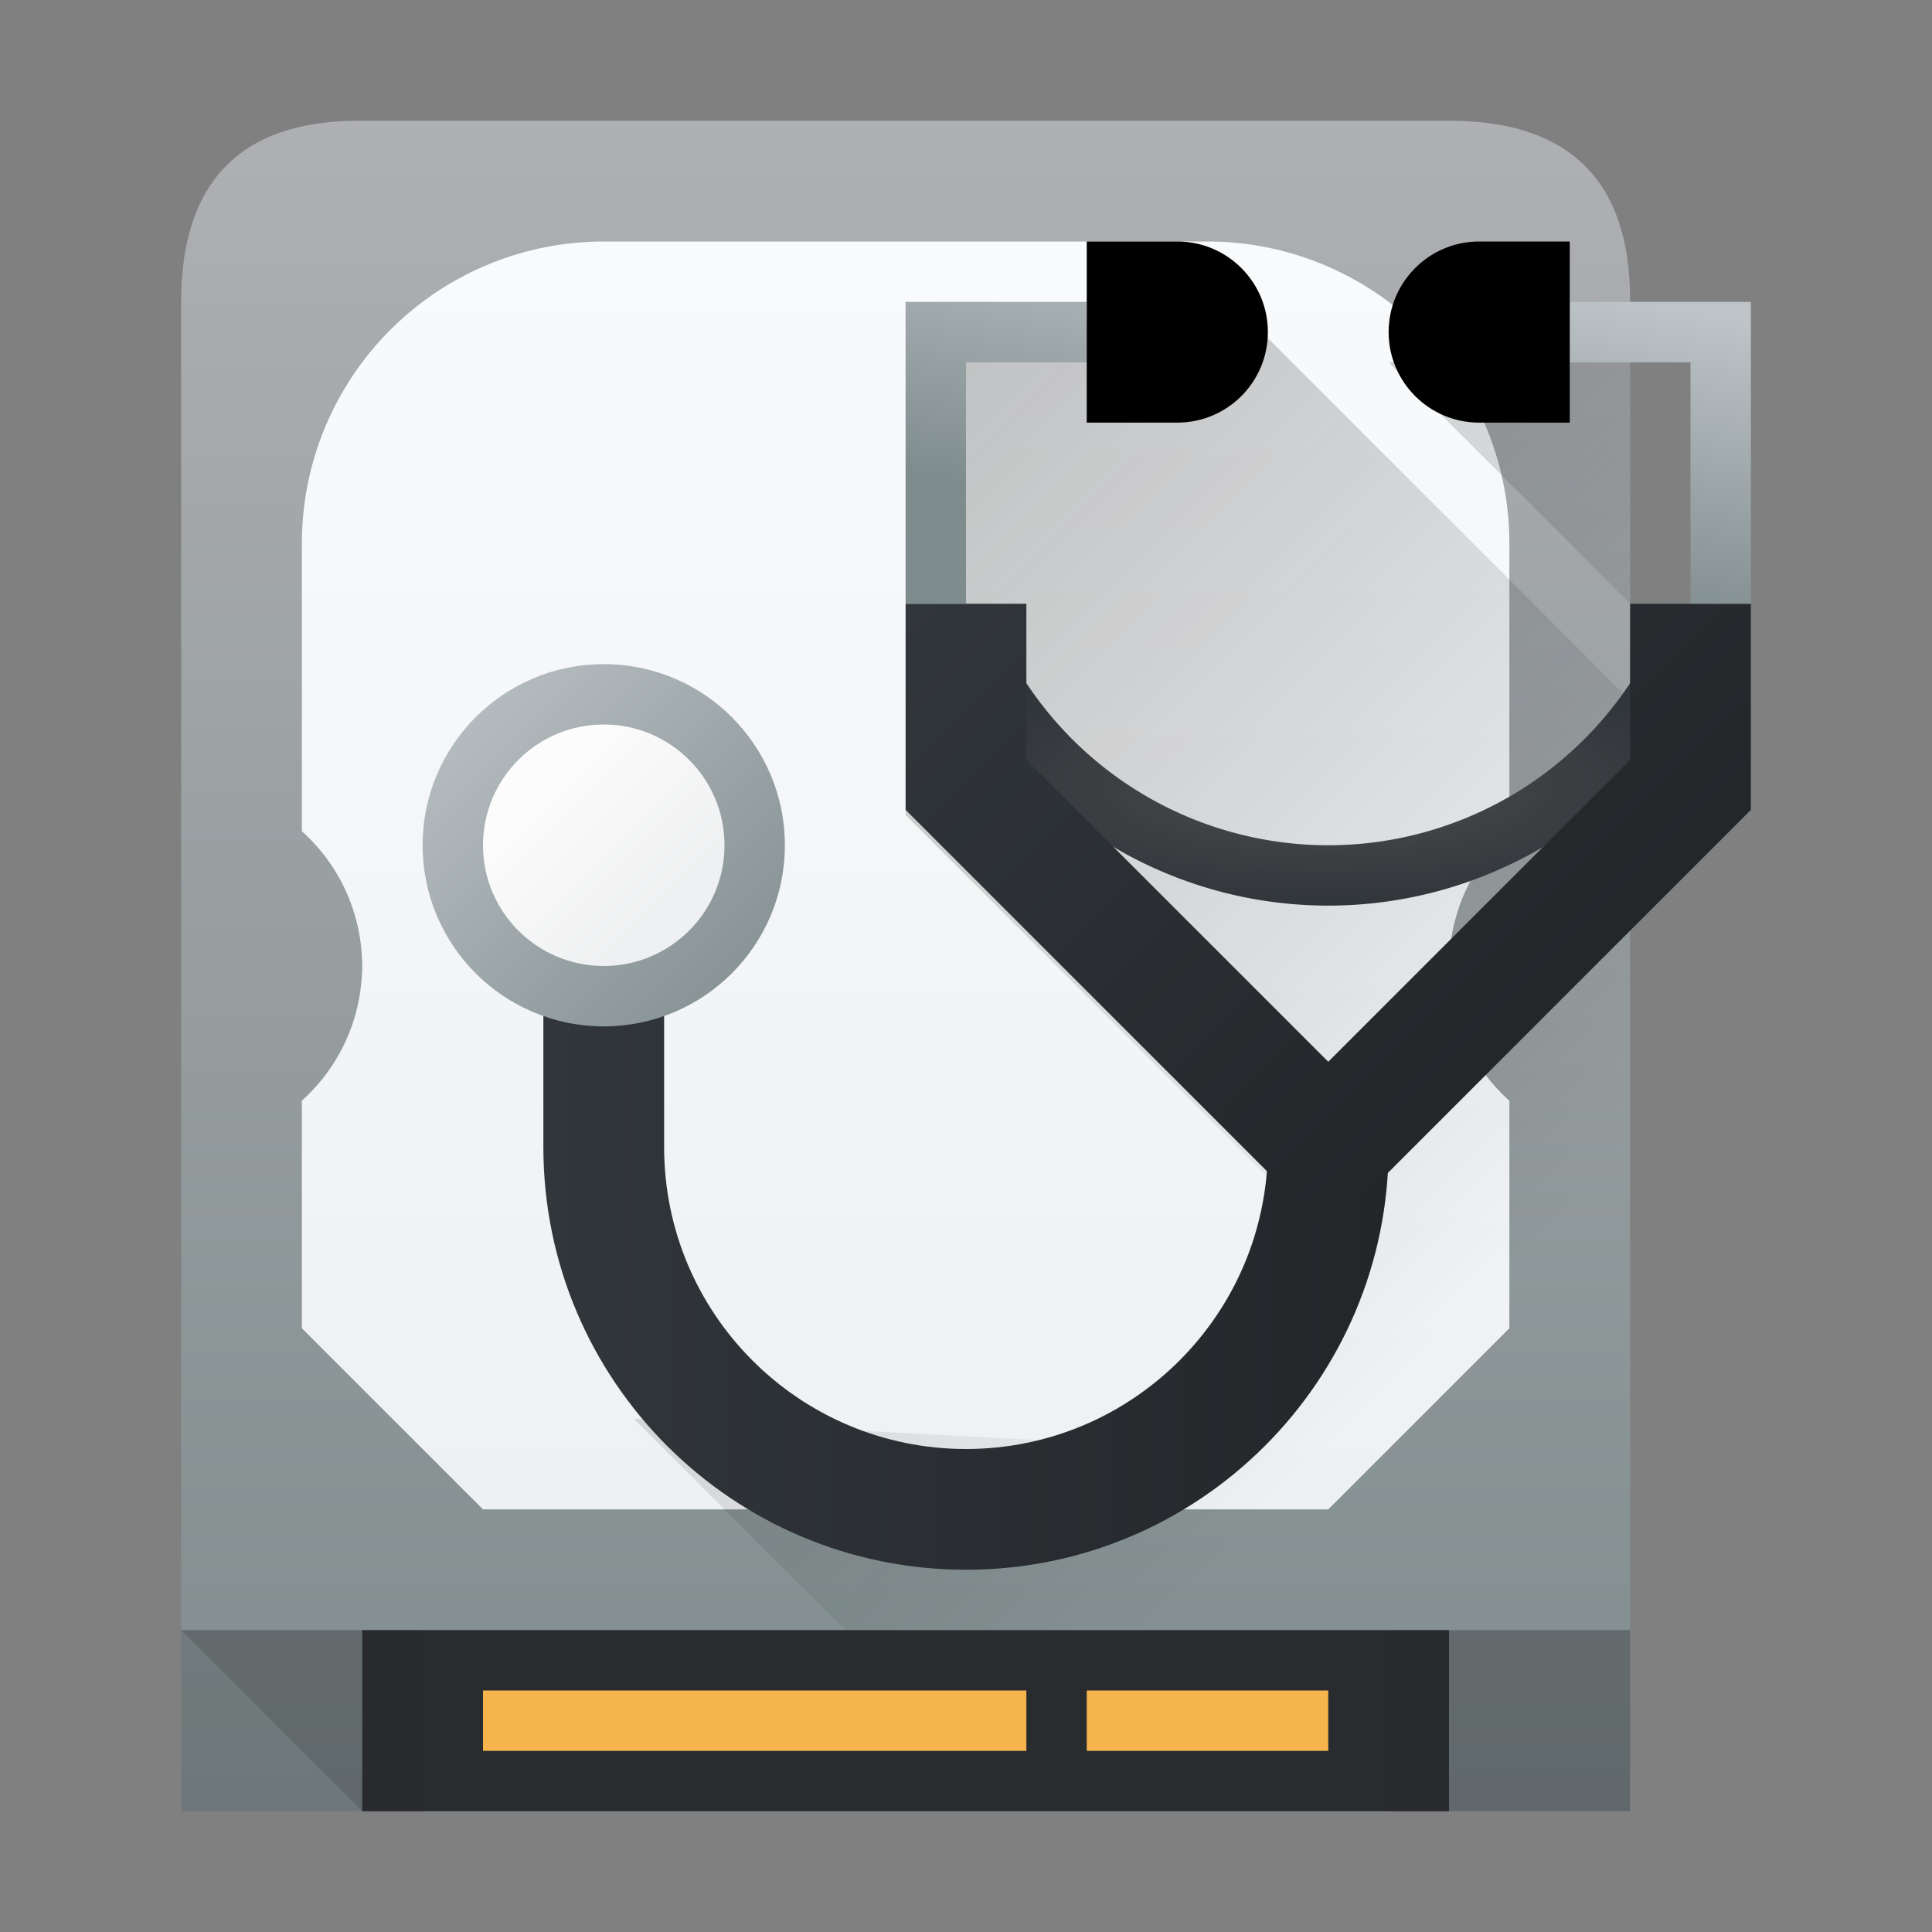
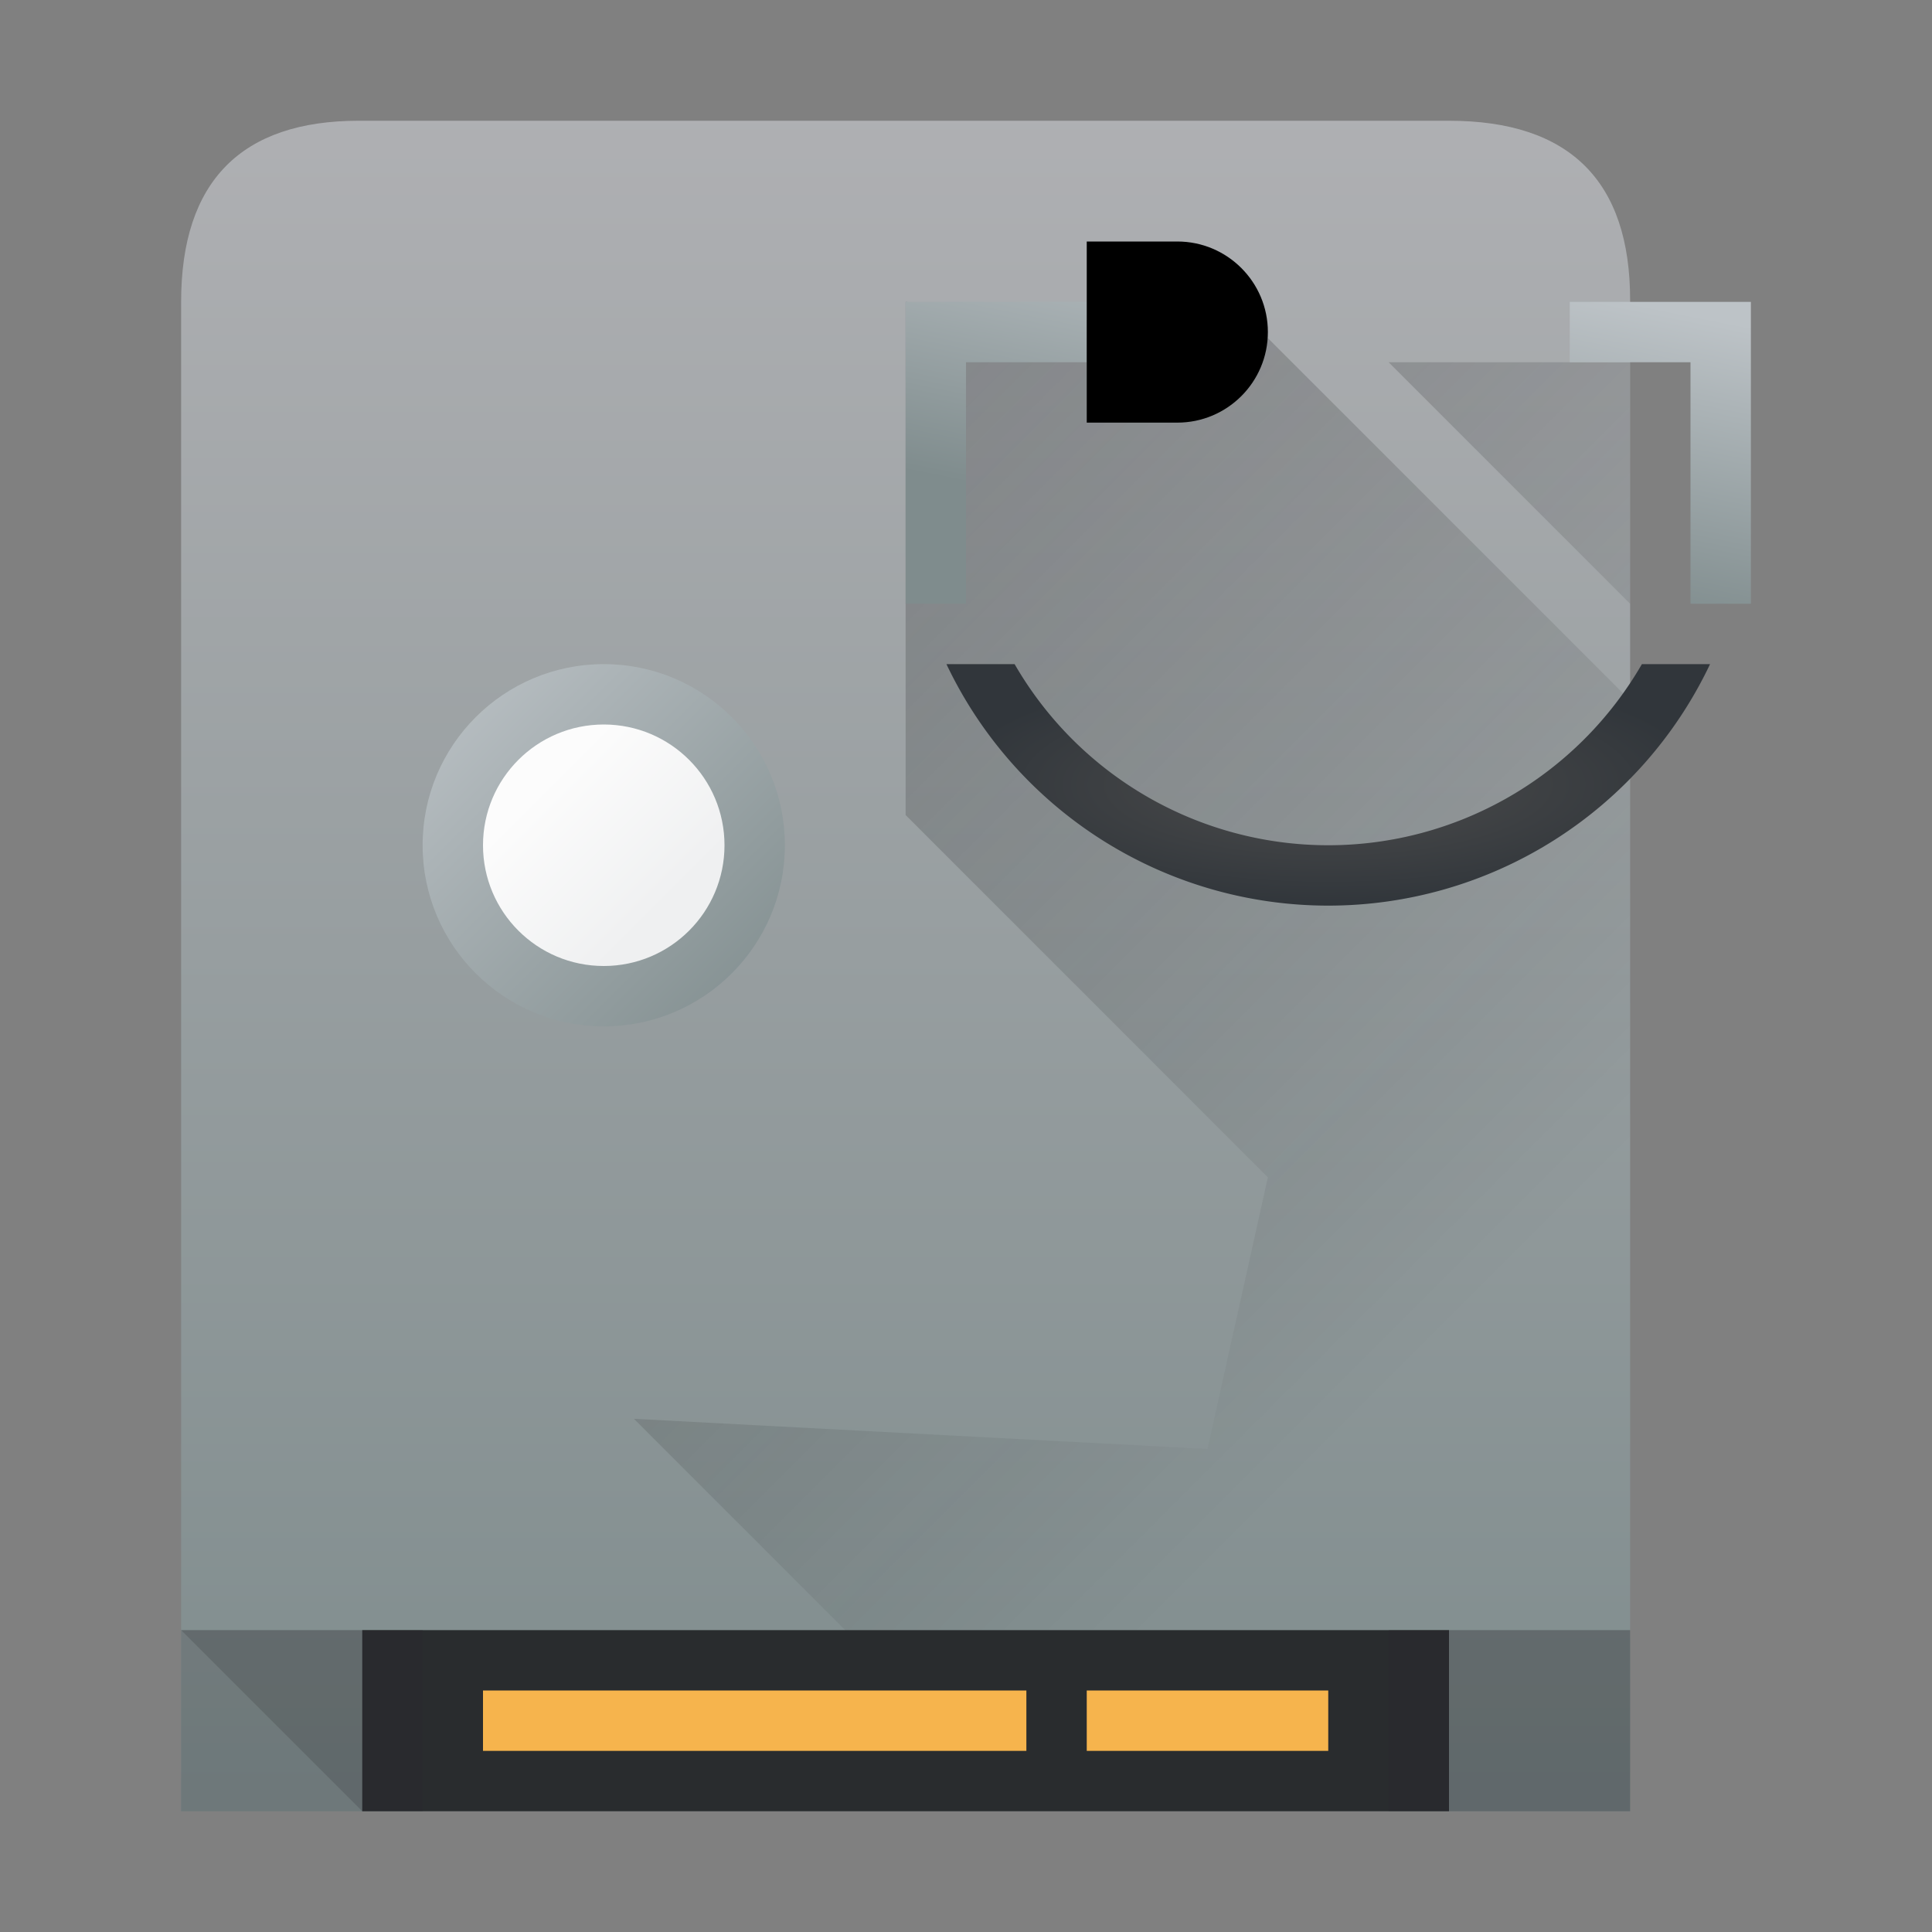
<svg xmlns="http://www.w3.org/2000/svg" xmlns:ns1="http://sodipodi.sourceforge.net/DTD/sodipodi-0.dtd" xmlns:ns2="http://www.inkscape.org/namespaces/inkscape" xmlns:xlink="http://www.w3.org/1999/xlink" viewBox="0 0 32 32" version="1.1" id="svg77" ns1:docname="preferences-smart-status.svg" ns2:version="1.0.2 (e86c870879, 2021-01-15)">
  <rect x="0" y="0" width="32" height="32" fill="#808080" stroke="none" />
  <defs id="defs81" />
  <ns1:namedview pagecolor="#ffffff" bordercolor="#666666" borderopacity="1" objecttolerance="10" gridtolerance="10" guidetolerance="10" ns2:pageopacity="0" ns2:pageshadow="2" ns2:window-width="1920" ns2:window-height="1005" id="namedview79" showgrid="true" ns2:zoom="19.625" ns2:cx="6.3949045" ns2:cy="16" ns2:window-x="0" ns2:window-y="0" ns2:window-maximized="1" ns2:current-layer="svg77">
    <ns2:grid type="xygrid" id="grid908" />
  </ns1:namedview>
  <linearGradient id="a" x1="9" x2="23" y1="9" y2="23" gradientUnits="userSpaceOnUse" xlink:href="#j" />
  <linearGradient id="b">
    <stop stop-color="#7f8c8d" offset="0" id="stop3" />
    <stop stop-color="#bdc3c7" offset="1" id="stop5" />
  </linearGradient>
  <linearGradient id="c">
    <stop stop-color="#31363b" offset="0" id="stop8" />
    <stop stop-color="#232629" offset="1" id="stop10" />
  </linearGradient>
  <linearGradient id="d" x1="26" x2="27" y1="10" y2="5" gradientUnits="userSpaceOnUse" xlink:href="#b" />
  <radialGradient id="e" cx="23" cy="13" r="6.324" gradientTransform="matrix(1 0 0 .316 -1 8.889)" gradientUnits="userSpaceOnUse">
    <stop stop-color="#4d4d4d" offset="0" id="stop14" />
    <stop stop-color="#31363b" offset="1" id="stop16" />
  </radialGradient>
  <linearGradient id="f" x1="15" x2="24" y1="10" y2="19" gradientUnits="userSpaceOnUse" xlink:href="#c" />
  <linearGradient id="g" x1="9" x2="23" y1="21" y2="21" gradientUnits="userSpaceOnUse" xlink:href="#c" />
  <linearGradient id="h" x1="9" x2="11" y1="13" y2="15" gradientUnits="userSpaceOnUse">
    <stop stop-color="#fcfcfc" offset="0" id="stop21" />
    <stop stop-color="#eff0f1" offset="1" id="stop23" />
  </linearGradient>
  <linearGradient id="i" x1="13" x2="7" y1="17" y2="11" gradientUnits="userSpaceOnUse" xlink:href="#b" />
  <linearGradient id="j">
    <stop stop-color="#292c2f" offset="0" id="stop27" />
    <stop stop-opacity="0" offset="1" id="stop29" />
  </linearGradient>
  <linearGradient id="k" x1="388.423" x2="388.423" y1="557.798" y2="505.798" gradientTransform="matrix(.587 0 0 .538 -228.988 -270.353)" gradientUnits="userSpaceOnUse">
    <stop stop-color="#7f8c8d" offset="0" id="stop32" />
    <stop stop-color="#afb0b3" offset="1" id="stop34" />
  </linearGradient>
  <linearGradient id="l" x1="-422.447" x2="-411.447" y1="-504.204" y2="-493.204" gradientUnits="userSpaceOnUse" xlink:href="#j" />
  <linearGradient id="m" x1="1.333" x2="1.333" y1="48.714" y2="9.714" gradientTransform="matrix(.522 0 0 .538 -1.696 -1.23)" gradientUnits="userSpaceOnUse">
    <stop stop-color="#eef1f2" offset="0" id="stop38" />
    <stop stop-color="#f9fafb" offset="1" id="stop40" />
  </linearGradient>
  <path d="M 3,5 C 3,3 4,2 5.941,2 H 24 c 2,0 3,1 3,2.97 V 30 H 3 Z" fill="url(#k)" id="path43" ns1:nodetypes="ccccccc" />
  <path d="m6 27h18v3h-18z" fill="#292c2e" id="path45" />
  <path d="m8 28h9v1h-9zm10 0h4v1h-4z" fill="#f6b44d" id="path47" />
  <path d="m23 27h4v3h-4zm-20 0h4v3h-4z" fill="#292c2f" opacity=".2" id="path49" />
  <path d="m3 27h4v3h-1zm20 0h4v3h-4z" fill="#292c2f" opacity=".2" id="path51" />
-   <path d="m23.535 5.465 3.465 3.463v21.072h-14l-8-8z" fill="url(#l)" opacity=".2" id="path53" />
-   <path d="m10 4a5 5 0 0 0 -5 5v4.768a3 3 0 0 1 .996 2.117 2 2 0 0 1 .004.115 2 2 0 0 1 -.01.2 3 3 0 0 1 0 .005 3 3 0 0 1 -.99 2.025v3.77l3 3h14l3-3v-3.768a3 3 0 0 1 -.996-2.117 2 2 0 0 1 -.004-.115 2 2 0 0 1 .01-.205 3 3 0 0 1 .99-2.025v-4.77a5 5 0 0 0 -5-5z" fill="url(#m)" id="path55" />
+   <path d="m23.535 5.465 3.465 3.463v21.072l-8-8z" fill="url(#l)" opacity=".2" id="path53" />
  <path d="m15 5v8.5l6 6-1 4.5-9.5-.5 3.5 3.5h13v-15.4l-6-6zm8 1 4 4v-4z" fill="url(#a)" opacity=".3" id="path57" />
-   <path d="m9 19c0 3.866 3.134 7 7 7s7-3.134 7-7h-2c0 2.761-2.239 5-5 5s-5-2.239-5-5v-3h-2z" fill="url(#g)" id="path59" />
  <circle cx="10" cy="14" r="3" fill="url(#i)" stroke-width="4" id="circle61" />
-   <path d="m21.4 22.55-10-10-2.85 2.85 2 2-.55 4.963 6 2.637z" fill="url(#a)" opacity=".3" id="path63" />
  <circle cx="10" cy="14" r="2" fill="url(#h)" stroke-width="2.667" id="circle65" />
  <path d="m15.676 11a7 7 0 0 0 6.324 4 7 7 0 0 0 6.324-4h-1.129a6 6 0 0 1-5.195 3 6 6 0 0 1-5.195-3z" fill="url(#e)" id="path67" />
-   <path d="m28 10v3l-6 6-6-6v-3" fill="none" stroke="url(#f)" stroke-width="2" id="path69" />
  <path d="m18 5.5h-2.5v4.5m13 0v-4.5h-2.5" fill="none" stroke="url(#d)" id="path71" />
  <path d="m18 7v-3h1.5c.828 0 1.5.672 1.5 1.5s-.672 1.5-1.5 1.5z" id="path73" />
-   <path d="m26 4v3h-1.5c-.828 0-1.5-.672-1.5-1.5s.672-1.5 1.5-1.5z" id="path75" />
</svg>